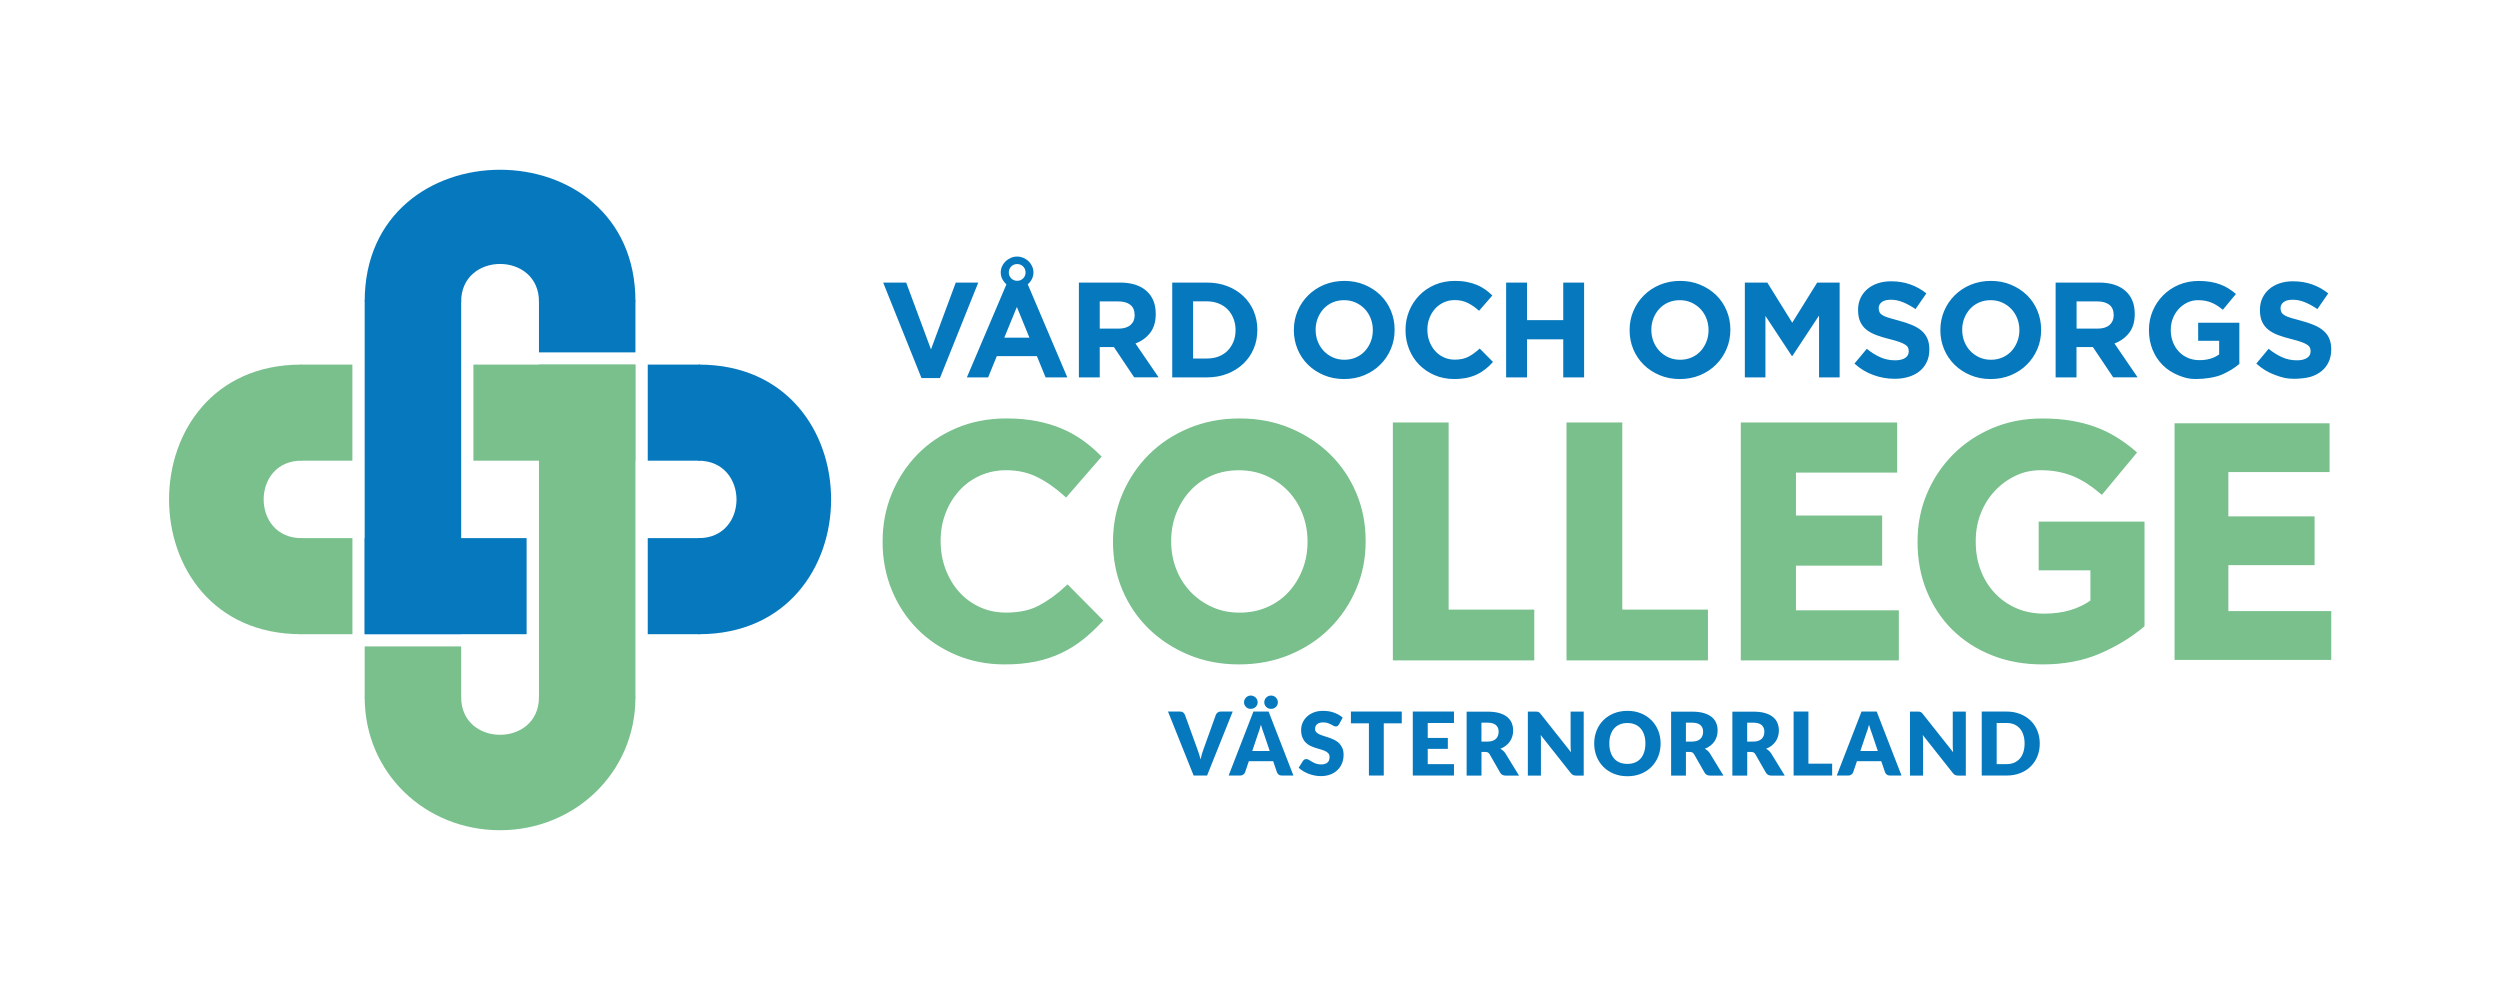
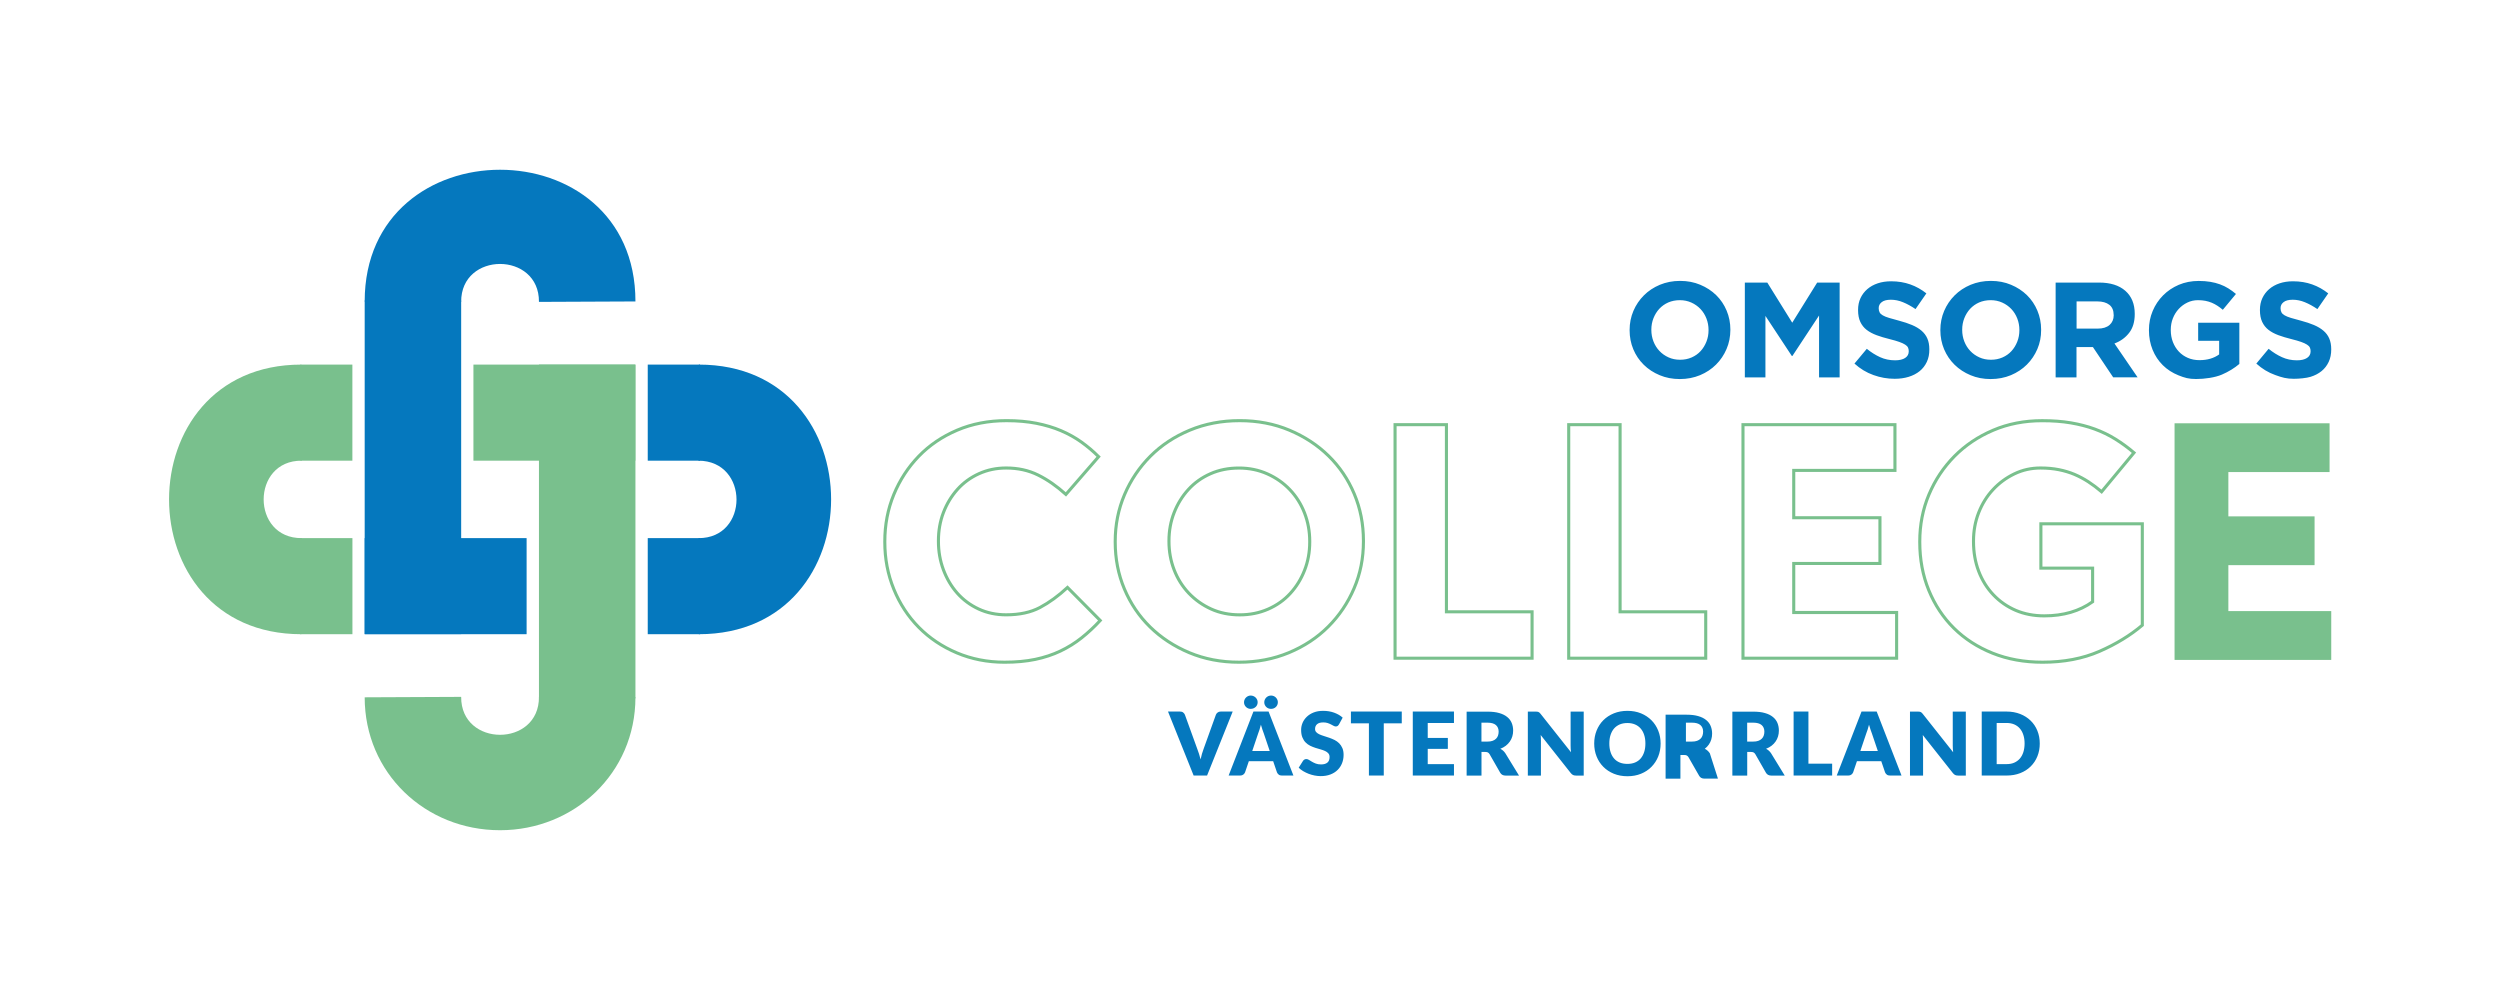
<svg xmlns="http://www.w3.org/2000/svg" version="1.1" id="Lager_1" x="0px" y="0px" viewBox="0 0 566.93 226.77" style="enable-background:new 0 0 566.93 226.77;" xml:space="preserve">
  <style type="text/css">
	.st0{fill:#0578BE;}
	.st1{fill:#79C08D;stroke:#79C08D;stroke-miterlimit:10;}
	.st2{fill:none;stroke:#79C08D;stroke-width:0.702;}
	.st3{fill:#79C08D;}
</style>
  <g>
    <g>
      <path class="st0" d="M528.08,82.07c-0.39,0.83-0.93,1.53-1.62,2.09c-0.69,0.56-1.52,0.99-2.48,1.29c-0.96,0.3-2.63,0.45-3.8,0.45    c-1.64,0-2.64-0.28-4.21-0.85c-1.58-0.56-3.01-1.43-4.3-2.6l2.79-3.35c0.98,0.8,1.99,1.43,3.03,1.9c1.03,0.47,2.16,0.71,3.39,0.71    c0.98,0,1.74-0.18,2.29-0.54c0.54-0.36,0.81-0.85,0.81-1.49v-0.06c0-0.31-0.06-0.58-0.17-0.81c-0.11-0.24-0.33-0.46-0.65-0.66    c-0.32-0.21-0.76-0.41-1.32-0.61c-0.57-0.2-1.3-0.42-2.2-0.64c-1.09-0.27-2.07-0.56-2.96-0.89s-1.63-0.73-2.25-1.21    c-0.62-0.48-1.09-1.08-1.43-1.8c-0.34-0.72-0.51-1.61-0.51-2.67v-0.06c0-0.98,0.18-1.87,0.55-2.66c0.37-0.79,0.88-1.47,1.54-2.04    s1.45-1.01,2.37-1.32c0.92-0.31,1.93-0.46,3.04-0.46c1.58,0,3.03,0.24,4.35,0.71c1.32,0.47,2.53,1.15,3.64,2.03l-2.46,3.56    c-0.96-0.65-1.9-1.17-2.83-1.55c-0.92-0.38-1.84-0.57-2.76-0.57c-0.92,0-1.61,0.18-2.07,0.54c-0.46,0.36-0.69,0.8-0.69,1.34v0.06    c0,0.35,0.07,0.65,0.2,0.91c0.13,0.26,0.37,0.49,0.72,0.69s0.83,0.4,1.43,0.58c0.61,0.18,1.37,0.4,2.3,0.64    c1.09,0.29,2.06,0.61,2.91,0.97s1.57,0.79,2.16,1.29c0.59,0.5,1.03,1.09,1.32,1.77c0.3,0.68,0.45,1.49,0.45,2.43v0.06    C528.66,80.29,528.47,81.24,528.08,82.07 M503.86,84.95c-1.53,0.66-3.88,1-5.85,1c-1.68,0-2.6-0.28-3.98-0.83    c-1.38-0.55-2.57-1.32-3.56-2.3c-0.99-0.98-1.77-2.15-2.32-3.5c-0.55-1.35-0.83-2.83-0.83-4.42v-0.06c0-1.54,0.28-2.97,0.85-4.32    c0.56-1.34,1.35-2.52,2.35-3.53c1-1.01,2.19-1.81,3.56-2.4c1.37-0.58,2.88-0.88,4.52-0.88c0.96,0,1.84,0.07,2.63,0.2    s1.52,0.32,2.2,0.57c0.68,0.25,1.31,0.55,1.9,0.92c0.59,0.37,1.17,0.79,1.72,1.26l-2.98,3.59c-0.41-0.35-0.82-0.65-1.23-0.92    c-0.41-0.27-0.84-0.49-1.28-0.68c-0.44-0.18-0.92-0.33-1.43-0.43c-0.51-0.1-1.08-0.15-1.69-0.15c-0.86,0-1.66,0.18-2.41,0.54    c-0.75,0.36-1.4,0.84-1.96,1.45c-0.56,0.61-1,1.31-1.32,2.12c-0.32,0.81-0.48,1.68-0.48,2.6v0.06c0,0.99,0.16,1.89,0.48,2.72    c0.32,0.83,0.77,1.55,1.35,2.17c0.58,0.62,1.27,1.09,2.06,1.43c0.79,0.34,1.66,0.51,2.63,0.51c1.76,0,3.25-0.43,4.45-1.3v-3.09    h-4.76v-4.09h9.34v9.34C506.7,83.48,505.39,84.29,503.86,84.95 M479.32,71.42c0-1.02-0.33-1.79-0.98-2.3    c-0.66-0.51-1.57-0.77-2.73-0.77h-4.7v6.17h4.79c1.17,0,2.06-0.28,2.69-0.83c0.62-0.55,0.94-1.29,0.94-2.21V71.42z M479.22,85.58    l-4.61-6.88h-3.72v6.88h-4.73v-21.5H476c2.56,0,4.55,0.62,5.97,1.87c1.42,1.25,2.13,2.99,2.13,5.22v0.06    c0,1.74-0.42,3.16-1.27,4.25c-0.85,1.1-1.96,1.9-3.33,2.41l5.25,7.68H479.22z M457.94,74.83c0-0.92-0.16-1.79-0.48-2.61    c-0.32-0.82-0.77-1.54-1.35-2.15c-0.58-0.61-1.27-1.1-2.07-1.46c-0.8-0.36-1.67-0.54-2.61-0.54c-0.96,0-1.84,0.18-2.63,0.52    c-0.79,0.35-1.46,0.83-2.03,1.44c-0.56,0.61-1,1.33-1.32,2.13c-0.32,0.81-0.48,1.67-0.48,2.6v0.06c0,0.92,0.16,1.79,0.48,2.61    c0.32,0.82,0.77,1.54,1.35,2.15c0.58,0.62,1.27,1.1,2.06,1.46c0.79,0.36,1.66,0.54,2.63,0.54c0.94,0,1.81-0.17,2.61-0.52    c0.8-0.35,1.48-0.83,2.04-1.44s1-1.33,1.32-2.14c0.32-0.81,0.48-1.67,0.48-2.6V74.83z M462.02,79.15    c-0.57,1.34-1.37,2.52-2.38,3.53c-1.01,1.01-2.22,1.81-3.62,2.4c-1.4,0.58-2.93,0.88-4.59,0.88c-1.66,0-3.18-0.29-4.58-0.88    c-1.39-0.58-2.59-1.37-3.61-2.37c-1.01-0.99-1.8-2.16-2.37-3.5c-0.56-1.34-0.85-2.78-0.85-4.32v-0.06c0-1.54,0.29-2.97,0.86-4.32    c0.57-1.34,1.37-2.52,2.38-3.53c1.01-1.01,2.22-1.81,3.62-2.4c1.4-0.58,2.93-0.88,4.59-0.88c1.66,0,3.18,0.29,4.58,0.88    c1.39,0.58,2.6,1.37,3.61,2.36c1.01,0.99,1.8,2.16,2.36,3.5c0.56,1.34,0.85,2.78,0.85,4.31v0.06    C462.88,76.37,462.59,77.81,462.02,79.15 M436.95,82.07c-0.39,0.83-0.93,1.53-1.62,2.09c-0.69,0.56-1.52,0.99-2.48,1.29    c-0.96,0.3-2.02,0.45-3.19,0.45c-1.64,0-3.25-0.28-4.82-0.85c-1.58-0.56-3.01-1.43-4.3-2.6l2.8-3.35c0.98,0.8,1.99,1.43,3.02,1.9    c1.03,0.47,2.17,0.71,3.39,0.71c0.98,0,1.75-0.18,2.29-0.54c0.54-0.36,0.81-0.85,0.81-1.49v-0.06c0-0.31-0.06-0.58-0.17-0.81    c-0.11-0.24-0.33-0.46-0.65-0.66c-0.32-0.21-0.76-0.41-1.32-0.61c-0.56-0.2-1.3-0.42-2.2-0.64c-1.09-0.27-2.07-0.56-2.96-0.89    c-0.88-0.33-1.63-0.73-2.25-1.21c-0.62-0.48-1.09-1.08-1.43-1.8c-0.34-0.72-0.51-1.61-0.51-2.67v-0.06c0-0.98,0.18-1.87,0.55-2.66    c0.37-0.79,0.88-1.47,1.54-2.04c0.66-0.57,1.45-1.01,2.37-1.32c0.92-0.31,1.93-0.46,3.04-0.46c1.58,0,3.02,0.24,4.35,0.71    c1.32,0.47,2.53,1.15,3.64,2.03l-2.46,3.56c-0.96-0.65-1.9-1.17-2.83-1.55c-0.92-0.38-1.84-0.57-2.76-0.57    c-0.92,0-1.61,0.18-2.07,0.54c-0.46,0.36-0.69,0.8-0.69,1.34v0.06c0,0.35,0.07,0.65,0.2,0.91c0.13,0.26,0.37,0.49,0.72,0.69    c0.35,0.21,0.83,0.4,1.43,0.58c0.61,0.18,1.37,0.4,2.29,0.64c1.09,0.29,2.06,0.61,2.91,0.97s1.57,0.79,2.16,1.29    c0.58,0.5,1.03,1.09,1.32,1.77c0.3,0.68,0.45,1.49,0.45,2.43v0.06C437.53,80.29,437.34,81.24,436.95,82.07 M412.51,85.58V71.55    l-6.05,9.18h-0.12l-5.99-9.09v13.95h-4.67v-21.5h5.1l5.65,9.09l5.65-9.09h5.1v21.5H412.51z M387.45,74.83    c0-0.92-0.16-1.79-0.48-2.61c-0.32-0.82-0.77-1.54-1.35-2.15c-0.58-0.61-1.27-1.1-2.07-1.46c-0.8-0.36-1.67-0.54-2.61-0.54    c-0.96,0-1.84,0.18-2.63,0.52c-0.79,0.35-1.46,0.83-2.03,1.44c-0.56,0.61-1,1.33-1.32,2.13c-0.32,0.81-0.48,1.67-0.48,2.6v0.06    c0,0.92,0.16,1.79,0.48,2.61c0.32,0.82,0.77,1.54,1.35,2.15c0.58,0.62,1.27,1.1,2.06,1.46c0.79,0.36,1.66,0.54,2.63,0.54    c0.94,0,1.81-0.17,2.61-0.52c0.8-0.35,1.48-0.83,2.04-1.44c0.56-0.61,1-1.33,1.32-2.14c0.32-0.81,0.48-1.67,0.48-2.6V74.83z     M391.53,79.15c-0.57,1.34-1.37,2.52-2.38,3.53c-1.01,1.01-2.22,1.81-3.62,2.4c-1.4,0.58-2.93,0.88-4.59,0.88    c-1.66,0-3.18-0.29-4.58-0.88c-1.39-0.58-2.6-1.37-3.61-2.37c-1.01-0.99-1.8-2.16-2.36-3.5c-0.56-1.34-0.84-2.78-0.84-4.32v-0.06    c0-1.54,0.29-2.97,0.86-4.32c0.57-1.34,1.37-2.52,2.38-3.53c1.01-1.01,2.22-1.81,3.62-2.4c1.4-0.58,2.93-0.88,4.59-0.88    s3.18,0.29,4.58,0.88c1.39,0.58,2.6,1.37,3.61,2.36c1.01,0.99,1.8,2.16,2.36,3.5c0.56,1.34,0.85,2.78,0.85,4.31v0.06    C392.39,76.37,392.11,77.81,391.53,79.15" />
-       <path class="st0" d="M354.5,85.58v-8.63h-8.22v8.63h-4.73v-21.5h4.73v8.51h8.22v-8.51h4.73v21.5H354.5z M336.85,83.71    c-0.59,0.47-1.24,0.88-1.95,1.21c-0.71,0.34-1.48,0.59-2.32,0.77c-0.84,0.17-1.78,0.26-2.83,0.26c-1.58,0-3.04-0.29-4.39-0.86    c-1.35-0.57-2.52-1.36-3.5-2.35c-0.98-0.99-1.75-2.16-2.3-3.52c-0.55-1.35-0.83-2.8-0.83-4.33v-0.06c0-1.54,0.28-2.97,0.83-4.32    c0.55-1.34,1.32-2.52,2.3-3.53c0.98-1.01,2.16-1.81,3.53-2.4c1.37-0.58,2.89-0.88,4.55-0.88c1,0,1.92,0.08,2.75,0.25    c0.83,0.16,1.58,0.39,2.26,0.67c0.68,0.29,1.3,0.64,1.87,1.04c0.57,0.41,1.11,0.86,1.6,1.35l-3.01,3.47    c-0.84-0.76-1.69-1.35-2.56-1.78c-0.87-0.43-1.85-0.65-2.93-0.65c-0.9,0-1.73,0.17-2.5,0.52c-0.77,0.35-1.43,0.83-1.98,1.44    c-0.55,0.61-0.98,1.33-1.29,2.13c-0.31,0.81-0.46,1.67-0.46,2.6v0.06c0,0.92,0.15,1.79,0.46,2.61s0.73,1.54,1.27,2.15    c0.54,0.61,1.2,1.1,1.96,1.46c0.77,0.36,1.61,0.54,2.53,0.54c1.23,0,2.27-0.23,3.12-0.68c0.85-0.45,1.69-1.07,2.53-1.84l3.01,3.04    C338.02,82.71,337.45,83.24,336.85,83.71 M311.32,74.83c0-0.92-0.16-1.79-0.48-2.61c-0.32-0.82-0.77-1.54-1.35-2.15    c-0.58-0.62-1.28-1.1-2.07-1.46c-0.8-0.36-1.67-0.54-2.61-0.54c-0.96,0-1.84,0.17-2.63,0.52c-0.79,0.35-1.46,0.83-2.03,1.44    c-0.56,0.61-1,1.33-1.32,2.13c-0.32,0.81-0.48,1.67-0.48,2.6v0.06c0,0.92,0.16,1.79,0.48,2.61c0.32,0.82,0.77,1.54,1.35,2.15    c0.58,0.61,1.27,1.1,2.06,1.46c0.79,0.36,1.66,0.54,2.63,0.54c0.94,0,1.81-0.17,2.61-0.52c0.8-0.35,1.48-0.83,2.04-1.44    c0.56-0.61,1-1.33,1.32-2.13c0.32-0.81,0.48-1.67,0.48-2.6V74.83z M315.4,79.15c-0.57,1.34-1.37,2.52-2.38,3.53    c-1.01,1.01-2.22,1.81-3.62,2.4c-1.4,0.58-2.93,0.88-4.59,0.88c-1.66,0-3.18-0.29-4.58-0.88c-1.39-0.58-2.6-1.37-3.61-2.37    c-1.01-0.99-1.8-2.16-2.36-3.5c-0.56-1.34-0.85-2.78-0.85-4.32v-0.06c0-1.54,0.29-2.97,0.86-4.32s1.37-2.52,2.38-3.53    c1.01-1.01,2.22-1.81,3.62-2.4c1.4-0.58,2.93-0.88,4.59-0.88c1.66,0,3.18,0.29,4.58,0.88c1.39,0.58,2.6,1.37,3.61,2.36    c1.01,0.99,1.8,2.16,2.36,3.5c0.56,1.34,0.85,2.78,0.85,4.32v0.06C316.26,76.37,315.97,77.81,315.4,79.15 M280.19,74.83    c0-0.94-0.16-1.81-0.48-2.61c-0.32-0.8-0.76-1.49-1.32-2.06c-0.56-0.57-1.24-1.02-2.04-1.34c-0.8-0.32-1.68-0.48-2.64-0.48h-3.15    v12.96h3.15c0.96,0,1.84-0.15,2.64-0.46c0.8-0.31,1.48-0.75,2.04-1.32c0.56-0.57,1-1.25,1.32-2.03c0.32-0.78,0.48-1.65,0.48-2.61    V74.83z M284.3,79.07c-0.55,1.31-1.34,2.45-2.35,3.41c-1.01,0.96-2.22,1.72-3.62,2.27c-1.4,0.55-2.94,0.83-4.62,0.83h-7.88v-21.5    h7.88c1.68,0,3.22,0.27,4.62,0.81c1.4,0.54,2.61,1.3,3.62,2.26c1.01,0.96,1.8,2.09,2.35,3.39c0.55,1.3,0.83,2.71,0.83,4.22v0.06    C285.13,76.35,284.86,77.76,284.3,79.07 M257.3,71.42c0-1.02-0.33-1.79-0.98-2.3c-0.65-0.51-1.57-0.77-2.73-0.77h-4.2v6.17h4.29    c1.17,0,2.06-0.28,2.69-0.83s0.94-1.29,0.94-2.21V71.42z M257.21,85.58l-4.61-6.88h-3.21v6.88h-4.73v-21.5h9.33    c2.56,0,4.55,0.62,5.97,1.87c1.42,1.25,2.13,2.99,2.13,5.22v0.06c0,1.74-0.43,3.16-1.27,4.25c-0.85,1.1-1.96,1.9-3.33,2.41    l5.25,7.68H257.21z M230.6,69.61l-2.86,6.97h5.71L230.6,69.61z M232.02,60.43c-0.37-0.37-0.82-0.55-1.35-0.55    c-0.53,0-0.98,0.18-1.35,0.55c-0.37,0.37-0.55,0.82-0.55,1.35c0,0.53,0.18,0.98,0.55,1.35c0.37,0.37,0.82,0.55,1.35,0.55    c0.53,0,0.98-0.18,1.35-0.55c0.37-0.37,0.55-0.82,0.55-1.35C232.57,61.25,232.38,60.8,232.02,60.43 M237.11,85.58l-1.97-4.82    h-9.09l-1.97,4.82h-4.82l8.97-21.1c-0.39-0.35-0.7-0.75-0.94-1.21c-0.24-0.46-0.35-0.96-0.35-1.49c0-0.49,0.1-0.96,0.31-1.4    c0.2-0.44,0.48-0.82,0.81-1.14c0.34-0.32,0.73-0.57,1.18-0.77c0.45-0.19,0.92-0.29,1.41-0.29c0.49,0,0.96,0.1,1.41,0.29    c0.45,0.19,0.85,0.45,1.18,0.77c0.34,0.32,0.61,0.7,0.81,1.14c0.21,0.44,0.31,0.91,0.31,1.4c0,0.53-0.12,1.03-0.35,1.49    c-0.24,0.46-0.55,0.87-0.94,1.21l8.97,21.1H237.11z M213.15,85.74h-4.18l-8.69-21.65h5.22l5.62,15.14l5.62-15.14h5.1L213.15,85.74    z" />
-       <path class="st1" d="M476.09,147.71c-3.76,1.64-8.06,2.46-12.9,2.46c-4.14,0-7.91-0.68-11.31-2.04c-3.4-1.36-6.33-3.25-8.78-5.67    c-2.45-2.42-4.35-5.3-5.71-8.62c-1.36-3.33-2.04-6.96-2.04-10.9v-0.15c0-3.78,0.69-7.33,2.08-10.63c1.39-3.3,3.32-6.2,5.79-8.7    c2.47-2.5,5.4-4.46,8.78-5.9c3.38-1.44,7.09-2.16,11.12-2.16c2.37,0,4.53,0.16,6.47,0.49c1.94,0.33,3.75,0.79,5.41,1.4    c1.66,0.61,3.23,1.36,4.69,2.27c1.46,0.91,2.88,1.94,4.24,3.1l-7.34,8.85c-1.01-0.86-2.02-1.61-3.03-2.27    c-1.01-0.65-2.06-1.21-3.14-1.67c-1.08-0.45-2.26-0.81-3.52-1.06c-1.26-0.25-2.65-0.38-4.16-0.38c-2.12,0-4.1,0.44-5.94,1.33    c-1.84,0.89-3.45,2.07-4.84,3.57c-1.39,1.49-2.47,3.24-3.25,5.23c-0.78,2-1.17,4.13-1.17,6.41v0.15c0,2.43,0.39,4.66,1.17,6.71    c0.78,2.05,1.89,3.83,3.33,5.35c1.44,1.52,3.13,2.69,5.07,3.53c1.94,0.83,4.1,1.25,6.47,1.25c4.34,0,7.99-1.07,10.97-3.2v-7.62    h-11.73v-10.06h23v23C483.09,144.09,479.85,146.07,476.09,147.71 M395.26,149.26V96.3h34.46v10.37h-22.95v10.74h19.55v10.37    h-19.55v11.12h23.33v10.36H395.26z M355.74,149.26V96.3h11.65v42.44h19.42v10.52H355.74z M316.36,149.26V96.3h11.65v42.44h19.42    v10.52H316.36z M297.01,122.78c0-2.27-0.39-4.41-1.17-6.43c-0.78-2.02-1.89-3.78-3.33-5.3c-1.44-1.51-3.14-2.71-5.11-3.59    c-1.97-0.88-4.11-1.32-6.43-1.32c-2.37,0-4.53,0.43-6.47,1.29c-1.94,0.86-3.61,2.04-4.99,3.56c-1.39,1.51-2.47,3.27-3.25,5.26    c-0.78,1.99-1.17,4.12-1.17,6.39v0.15c0,2.27,0.39,4.41,1.17,6.43c0.78,2.02,1.89,3.78,3.33,5.3c1.44,1.51,3.13,2.71,5.07,3.59    c1.94,0.88,4.1,1.32,6.47,1.32c2.32,0,4.46-0.43,6.43-1.29c1.97-0.86,3.64-2.04,5.03-3.56c1.39-1.51,2.47-3.26,3.25-5.26    c0.78-1.99,1.17-4.12,1.17-6.39V122.78z M307.07,133.41c-1.41,3.31-3.37,6.21-5.86,8.7c-2.5,2.5-5.47,4.46-8.93,5.9    c-3.46,1.44-7.23,2.16-11.31,2.16c-4.08,0-7.84-0.72-11.27-2.16c-3.43-1.44-6.39-3.38-8.89-5.83c-2.5-2.45-4.44-5.32-5.83-8.62    c-1.39-3.3-2.08-6.85-2.08-10.63v-0.15c0-3.78,0.71-7.33,2.12-10.63c1.41-3.3,3.37-6.2,5.86-8.7c2.5-2.5,5.47-4.46,8.93-5.9    c3.46-1.44,7.23-2.16,11.31-2.16c4.08,0,7.84,0.72,11.27,2.16c3.43,1.44,6.39,3.38,8.89,5.83c2.5,2.45,4.44,5.32,5.83,8.63    c1.39,3.3,2.08,6.85,2.08,10.63v0.15C309.19,126.56,308.49,130.11,307.07,133.41 M245.27,144.65c-1.46,1.16-3.06,2.16-4.8,2.99    c-1.74,0.83-3.65,1.46-5.71,1.89c-2.07,0.43-4.39,0.64-6.96,0.64c-3.88,0-7.49-0.71-10.82-2.12c-3.33-1.41-6.2-3.34-8.62-5.79    c-2.42-2.45-4.31-5.33-5.67-8.66s-2.04-6.89-2.04-10.67v-0.15c0-3.78,0.68-7.33,2.04-10.63c1.36-3.3,3.25-6.2,5.67-8.7    c2.42-2.5,5.32-4.46,8.7-5.9c3.38-1.44,7.11-2.16,11.2-2.16c2.47,0,4.73,0.2,6.77,0.6c2.04,0.41,3.9,0.96,5.56,1.67    c1.67,0.71,3.2,1.56,4.62,2.57c1.41,1.01,2.72,2.12,3.93,3.33l-7.42,8.55c-2.07-1.86-4.17-3.33-6.32-4.39    c-2.14-1.06-4.55-1.59-7.23-1.59c-2.22,0-4.27,0.43-6.17,1.29c-1.89,0.86-3.52,2.04-4.88,3.56s-2.42,3.27-3.18,5.26    c-0.76,1.99-1.13,4.12-1.13,6.39v0.15c0,2.27,0.38,4.41,1.13,6.43c0.76,2.02,1.8,3.78,3.14,5.3c1.34,1.51,2.95,2.71,4.84,3.59    c1.89,0.88,3.97,1.32,6.24,1.32c3.03,0,5.59-0.55,7.68-1.66c2.09-1.11,4.17-2.62,6.24-4.54l7.42,7.49    C248.14,142.18,246.73,143.49,245.27,144.65" />
      <path class="st2" d="M476.09,147.71c-3.76,1.64-8.06,2.46-12.9,2.46c-4.14,0-7.91-0.68-11.31-2.04c-3.4-1.36-6.33-3.25-8.78-5.67    c-2.45-2.42-4.35-5.3-5.71-8.62c-1.36-3.33-2.04-6.96-2.04-10.9v-0.15c0-3.78,0.69-7.33,2.08-10.63c1.39-3.3,3.32-6.2,5.79-8.7    c2.47-2.5,5.4-4.46,8.78-5.9c3.38-1.44,7.09-2.16,11.12-2.16c2.37,0,4.53,0.16,6.47,0.49c1.94,0.33,3.75,0.79,5.41,1.4    c1.66,0.61,3.23,1.36,4.69,2.27c1.46,0.91,2.88,1.94,4.24,3.1l-7.34,8.85c-1.01-0.86-2.02-1.61-3.03-2.27    c-1.01-0.65-2.06-1.21-3.14-1.67c-1.08-0.45-2.26-0.81-3.52-1.06c-1.26-0.25-2.65-0.38-4.16-0.38c-2.12,0-4.1,0.44-5.94,1.33    c-1.84,0.89-3.45,2.07-4.84,3.57c-1.39,1.49-2.47,3.24-3.25,5.23c-0.78,2-1.17,4.13-1.17,6.41v0.15c0,2.43,0.39,4.66,1.17,6.71    c0.78,2.05,1.89,3.83,3.33,5.35c1.44,1.52,3.13,2.69,5.07,3.53c1.94,0.83,4.1,1.25,6.47,1.25c4.34,0,7.99-1.07,10.97-3.2v-7.62    h-11.73v-10.06h23v23C483.09,144.09,479.85,146.07,476.09,147.71z M395.26,149.26V96.3h34.46v10.37h-22.95v10.74h19.55v10.37    h-19.55v11.12h23.33v10.36H395.26z M355.74,149.26V96.3h11.65v42.44h19.42v10.52H355.74z M316.36,149.26V96.3h11.65v42.44h19.42    v10.52H316.36z M297.01,122.78c0-2.27-0.39-4.41-1.17-6.43c-0.78-2.02-1.89-3.78-3.33-5.3c-1.44-1.51-3.14-2.71-5.11-3.59    c-1.97-0.88-4.11-1.32-6.43-1.32c-2.37,0-4.53,0.43-6.47,1.29c-1.94,0.86-3.61,2.04-4.99,3.56c-1.39,1.51-2.47,3.27-3.25,5.26    c-0.78,1.99-1.17,4.12-1.17,6.39v0.15c0,2.27,0.39,4.41,1.17,6.43c0.78,2.02,1.89,3.78,3.33,5.3c1.44,1.51,3.13,2.71,5.07,3.59    c1.94,0.88,4.1,1.32,6.47,1.32c2.32,0,4.46-0.43,6.43-1.29c1.97-0.86,3.64-2.04,5.03-3.56c1.39-1.51,2.47-3.26,3.25-5.26    c0.78-1.99,1.17-4.12,1.17-6.39V122.78z M307.07,133.41c-1.41,3.31-3.37,6.21-5.86,8.7c-2.5,2.5-5.47,4.46-8.93,5.9    c-3.46,1.44-7.23,2.16-11.31,2.16c-4.08,0-7.84-0.72-11.27-2.16c-3.43-1.44-6.39-3.38-8.89-5.83c-2.5-2.45-4.44-5.32-5.83-8.62    c-1.39-3.3-2.08-6.85-2.08-10.63v-0.15c0-3.78,0.71-7.33,2.12-10.63c1.41-3.3,3.37-6.2,5.86-8.7c2.5-2.5,5.47-4.46,8.93-5.9    c3.46-1.44,7.23-2.16,11.31-2.16c4.08,0,7.84,0.72,11.27,2.16c3.43,1.44,6.39,3.38,8.89,5.83c2.5,2.45,4.44,5.32,5.83,8.63    c1.39,3.3,2.08,6.85,2.08,10.63v0.15C309.19,126.56,308.49,130.11,307.07,133.41z M245.27,144.65c-1.46,1.16-3.06,2.16-4.8,2.99    c-1.74,0.83-3.65,1.46-5.71,1.89c-2.07,0.43-4.39,0.64-6.96,0.64c-3.88,0-7.49-0.71-10.82-2.12c-3.33-1.41-6.2-3.34-8.62-5.79    c-2.42-2.45-4.31-5.33-5.67-8.66s-2.04-6.89-2.04-10.67v-0.15c0-3.78,0.68-7.33,2.04-10.63c1.36-3.3,3.25-6.2,5.67-8.7    c2.42-2.5,5.32-4.46,8.7-5.9c3.38-1.44,7.11-2.16,11.2-2.16c2.47,0,4.73,0.2,6.77,0.6c2.04,0.41,3.9,0.96,5.56,1.67    c1.67,0.71,3.2,1.56,4.62,2.57c1.41,1.01,2.72,2.12,3.93,3.33l-7.42,8.55c-2.07-1.86-4.17-3.33-6.32-4.39    c-2.14-1.06-4.55-1.59-7.23-1.59c-2.22,0-4.27,0.43-6.17,1.29c-1.89,0.86-3.52,2.04-4.88,3.56s-2.42,3.27-3.18,5.26    c-0.76,1.99-1.13,4.12-1.13,6.39v0.15c0,2.27,0.38,4.41,1.13,6.43c0.76,2.02,1.8,3.78,3.14,5.3c1.34,1.51,2.95,2.71,4.84,3.59    c1.89,0.88,3.97,1.32,6.24,1.32c3.03,0,5.59-0.55,7.68-1.66c2.09-1.11,4.17-2.62,6.24-4.54l7.42,7.49    C248.14,142.18,246.73,143.49,245.27,144.65z" />
    </g>
    <polygon class="st3" points="493.48,149.3 493.48,96.34 527.93,96.34 527.93,106.7 504.98,106.7 504.98,117.45 524.53,117.45    524.53,127.81 504.98,127.81 504.98,138.93 528.31,138.93 528.31,149.3  " />
    <polygon class="st2" points="493.48,149.3 493.48,96.34 527.93,96.34 527.93,106.7 504.98,106.7 504.98,117.45 524.53,117.45    524.53,127.81 504.98,127.81 504.98,138.93 528.31,138.93 528.31,149.3  " />
  </g>
  <g>
    <g>
-       <rect x="122.22" y="68.16" class="st0" width="21.88" height="11.75" />
-     </g>
+       </g>
    <rect x="146.89" y="82.68" class="st0" width="11.86" height="21.79" />
    <g>
      <rect x="82.7" y="122.03" class="st0" width="36.72" height="21.79" />
    </g>
    <path class="st0" d="M122.22,68.46c0.09-11.46-17.72-11.48-17.64,0L82.7,68.36c-0.01-39.83,61.42-39.81,61.4,0L122.22,68.46z" />
    <path class="st3" d="M113.4,188.27c-16.97,0-30.7-12.98-30.7-30.14l21.88-0.1c-0.09,11.46,17.72,11.48,17.64,0l21.88,0.09   C144.1,175.34,130.2,188.27,113.4,188.27z" />
    <path class="st3" d="M68.33,143.82c-40,0.01-39.98-61.15,0-61.14l0.1,21.79c-11.51-0.09-11.53,17.65,0,17.56L68.33,143.82z" />
    <path class="st0" d="M158.48,143.82l-0.1-21.79c11.51,0.09,11.53-17.55,0-17.56l0.1-21.79   C198.48,82.67,198.46,143.83,158.48,143.82z" />
-     <rect x="82.7" y="146.59" class="st3" width="21.88" height="11.75" />
    <rect x="122.22" y="82.68" class="st3" width="21.88" height="75.68" />
    <rect x="82.7" y="68.16" class="st0" width="21.88" height="75.64" />
    <rect x="107.36" y="82.68" class="st3" width="36.72" height="21.79" />
    <rect x="68.14" y="82.68" class="st3" width="11.77" height="21.79" />
    <rect x="146.89" y="122.03" class="st0" width="11.86" height="21.79" />
    <rect x="68.09" y="122.03" class="st3" width="11.83" height="21.79" />
  </g>
-   <path class="st0" d="M458.84,170.56c-0.19,0.58-0.45,1.07-0.8,1.47c-0.35,0.4-0.78,0.71-1.28,0.93c-0.5,0.22-1.08,0.32-1.72,0.32  h-2.25v-9.33h2.25c0.64,0,1.22,0.11,1.72,0.32c0.5,0.22,0.93,0.52,1.28,0.93c0.35,0.4,0.62,0.89,0.8,1.47  c0.19,0.58,0.28,1.22,0.28,1.94C459.12,169.33,459.02,169.98,458.84,170.56 M462.02,165.71c-0.36-0.89-0.87-1.65-1.53-2.29  c-0.66-0.64-1.45-1.15-2.37-1.51c-0.93-0.36-1.95-0.55-3.08-0.55h-5.64v14.51h5.64c1.13,0,2.16-0.18,3.08-0.54  c0.93-0.36,1.72-0.87,2.37-1.51c0.66-0.65,1.17-1.41,1.53-2.3c0.36-0.89,0.54-1.85,0.54-2.9  C462.56,167.56,462.38,166.6,462.02,165.71 M442.83,161.36v7.68c0,0.23,0.01,0.48,0.02,0.74c0.01,0.26,0.04,0.53,0.07,0.81  l-6.9-8.71c-0.09-0.11-0.18-0.2-0.25-0.27c-0.07-0.07-0.15-0.12-0.23-0.15c-0.08-0.04-0.17-0.06-0.27-0.07  c-0.1-0.01-0.22-0.02-0.37-0.02h-1.77v14.51h2.97v-7.77c0-0.21-0.01-0.44-0.02-0.68c-0.01-0.24-0.03-0.49-0.05-0.75l6.84,8.65  c0.17,0.21,0.35,0.35,0.52,0.43c0.18,0.08,0.39,0.12,0.65,0.12h1.75v-14.51H442.83z M425.58,161.36h-3.44l-5.62,14.51h2.63  c0.28,0,0.51-0.07,0.7-0.22c0.19-0.15,0.32-0.32,0.39-0.5l0.86-2.53h5.52l0.86,2.53c0.09,0.21,0.23,0.39,0.41,0.52  c0.18,0.14,0.41,0.2,0.71,0.2h2.61L425.58,161.36z M421.87,170.32l1.33-3.95c0.1-0.25,0.21-0.55,0.32-0.9  c0.11-0.35,0.22-0.72,0.32-1.13c0.11,0.4,0.23,0.77,0.34,1.11c0.11,0.34,0.22,0.64,0.32,0.89l1.34,3.97H421.87z M410.1,173.18  v-11.82h-3.36v14.51h8.74v-2.69H410.1z M401.63,170.82c-0.15-0.23-0.33-0.43-0.52-0.6c-0.19-0.17-0.4-0.31-0.62-0.42  c0.47-0.18,0.89-0.41,1.25-0.69c0.36-0.28,0.67-0.6,0.91-0.95c0.25-0.35,0.43-0.74,0.56-1.16c0.13-0.42,0.19-0.86,0.19-1.33  c0-0.62-0.11-1.19-0.32-1.71c-0.21-0.52-0.55-0.98-1.02-1.36c-0.47-0.39-1.07-0.69-1.81-0.9c-0.74-0.22-1.63-0.32-2.68-0.32h-4.72  v14.51h3.37v-5.37h0.86c0.26,0,0.46,0.04,0.6,0.12c0.14,0.08,0.27,0.21,0.38,0.39l2.41,4.21c0.25,0.42,0.65,0.64,1.21,0.64h3.05  L401.63,170.82z M396.21,168.18v-4.3h1.35c0.87,0,1.51,0.18,1.93,0.54c0.41,0.36,0.62,0.86,0.62,1.49c0,0.32-0.05,0.62-0.14,0.89  c-0.09,0.28-0.24,0.52-0.45,0.72c-0.21,0.21-0.47,0.37-0.79,0.48c-0.32,0.12-0.71,0.17-1.17,0.17H396.21z M387.74,170.82  c-0.15-0.23-0.33-0.43-0.52-0.6c-0.19-0.17-0.4-0.31-0.62-0.42c0.47-0.18,0.89-0.41,1.25-0.69c0.36-0.28,0.67-0.6,0.91-0.95  c0.25-0.35,0.43-0.74,0.56-1.16c0.13-0.42,0.19-0.86,0.19-1.33c0-0.62-0.11-1.19-0.32-1.71c-0.21-0.52-0.55-0.98-1.02-1.36  c-0.47-0.39-1.07-0.69-1.81-0.9c-0.74-0.22-1.63-0.32-2.68-0.32h-4.72v14.51h3.36v-5.37h0.86c0.26,0,0.46,0.04,0.6,0.12  c0.14,0.08,0.27,0.21,0.38,0.39l2.41,4.21c0.24,0.42,0.65,0.64,1.21,0.64h3.05L387.74,170.82z M382.32,168.18v-4.3h1.35  c0.87,0,1.51,0.18,1.93,0.54c0.41,0.36,0.62,0.86,0.62,1.49c0,0.32-0.05,0.62-0.14,0.89c-0.09,0.28-0.24,0.52-0.45,0.72  c-0.21,0.21-0.47,0.37-0.79,0.48c-0.32,0.12-0.71,0.17-1.17,0.17H382.32z M372.85,170.55c-0.19,0.57-0.45,1.06-0.8,1.46  c-0.35,0.4-0.77,0.7-1.28,0.91c-0.5,0.21-1.08,0.31-1.72,0.31c-0.65,0-1.23-0.1-1.74-0.31c-0.51-0.21-0.94-0.51-1.28-0.91  c-0.35-0.4-0.62-0.88-0.8-1.46c-0.19-0.57-0.28-1.22-0.28-1.95c0-0.72,0.09-1.36,0.28-1.94c0.19-0.57,0.45-1.06,0.8-1.46  c0.35-0.4,0.78-0.7,1.28-0.92c0.51-0.21,1.09-0.32,1.74-0.32c0.64,0,1.22,0.11,1.72,0.32c0.5,0.21,0.93,0.52,1.28,0.92  c0.35,0.4,0.62,0.89,0.8,1.46c0.19,0.57,0.28,1.22,0.28,1.94C373.13,169.33,373.04,169.98,372.85,170.55 M376.04,165.69  c-0.36-0.9-0.87-1.69-1.53-2.35c-0.66-0.66-1.45-1.19-2.37-1.57c-0.93-0.38-1.95-0.57-3.08-0.57c-1.13,0-2.16,0.19-3.09,0.57  c-0.93,0.38-1.72,0.9-2.38,1.56c-0.66,0.66-1.17,1.45-1.53,2.35c-0.36,0.9-0.54,1.88-0.54,2.93c0,1.05,0.18,2.02,0.54,2.93  c0.36,0.9,0.87,1.69,1.53,2.35c0.66,0.67,1.46,1.19,2.38,1.57c0.93,0.38,1.96,0.57,3.09,0.57c1.13,0,2.16-0.19,3.08-0.57  c0.93-0.38,1.72-0.9,2.37-1.57c0.66-0.67,1.17-1.45,1.53-2.35c0.36-0.9,0.54-1.88,0.54-2.93  C376.58,167.56,376.4,166.59,376.04,165.69 M356.17,161.36v7.68c0,0.23,0.01,0.48,0.02,0.74c0.01,0.26,0.04,0.53,0.07,0.81  l-6.9-8.71c-0.09-0.11-0.18-0.2-0.25-0.27c-0.07-0.07-0.15-0.12-0.23-0.15c-0.08-0.04-0.17-0.06-0.27-0.07  c-0.1-0.01-0.22-0.02-0.37-0.02h-1.77v14.51h2.97v-7.77c0-0.21,0-0.44-0.01-0.68c-0.01-0.24-0.03-0.49-0.05-0.75l6.84,8.65  c0.17,0.21,0.35,0.35,0.52,0.43c0.18,0.08,0.39,0.12,0.65,0.12h1.75v-14.51H356.17z M341.37,170.82c-0.15-0.23-0.33-0.43-0.52-0.6  c-0.19-0.17-0.4-0.31-0.62-0.42c0.47-0.18,0.89-0.41,1.25-0.69c0.36-0.28,0.67-0.6,0.91-0.95c0.25-0.35,0.43-0.74,0.56-1.16  c0.13-0.42,0.19-0.86,0.19-1.33c0-0.62-0.11-1.19-0.32-1.71c-0.21-0.52-0.55-0.98-1.02-1.36c-0.47-0.39-1.07-0.69-1.81-0.9  c-0.74-0.22-1.64-0.32-2.68-0.32h-4.72v14.51h3.37v-5.37h0.86c0.26,0,0.46,0.04,0.6,0.12c0.14,0.08,0.27,0.21,0.38,0.39l2.41,4.21  c0.25,0.42,0.65,0.64,1.21,0.64h3.05L341.37,170.82z M335.95,168.18v-4.3h1.35c0.87,0,1.51,0.18,1.93,0.54  c0.41,0.36,0.62,0.86,0.62,1.49c0,0.32-0.05,0.62-0.14,0.89c-0.09,0.28-0.24,0.52-0.45,0.72c-0.21,0.21-0.47,0.37-0.79,0.48  c-0.32,0.12-0.71,0.17-1.17,0.17H335.95z M329.72,163.95v-2.59h-9.34v14.51h9.34v-2.59h-5.95v-3.45h4.56v-2.49h-4.56v-3.38H329.72z   M317.88,161.36h-11.53v2.67h4.08v11.84h3.37v-11.84h4.08V161.36z M304.48,162.74c-0.26-0.24-0.55-0.45-0.88-0.64  c-0.33-0.19-0.68-0.35-1.06-0.49c-0.38-0.14-0.78-0.24-1.2-0.31c-0.42-0.07-0.85-0.1-1.3-0.1c-0.8,0-1.5,0.12-2.12,0.36  c-0.62,0.24-1.14,0.57-1.56,0.97c-0.42,0.4-0.75,0.87-0.97,1.38c-0.22,0.52-0.33,1.05-0.33,1.59c0,0.68,0.09,1.25,0.28,1.71  s0.43,0.85,0.73,1.15c0.3,0.31,0.65,0.56,1.03,0.75c0.39,0.19,0.78,0.35,1.19,0.48c0.4,0.13,0.8,0.25,1.18,0.35  c0.39,0.11,0.73,0.23,1.03,0.37c0.3,0.14,0.55,0.31,0.73,0.53c0.19,0.21,0.28,0.49,0.28,0.83c0,0.58-0.17,1.01-0.51,1.28  c-0.34,0.27-0.81,0.4-1.42,0.4c-0.45,0-0.84-0.06-1.18-0.19c-0.33-0.13-0.63-0.27-0.88-0.42c-0.25-0.15-0.48-0.29-0.69-0.42  c-0.2-0.13-0.4-0.19-0.6-0.19c-0.15,0-0.29,0.04-0.42,0.11c-0.13,0.08-0.23,0.17-0.31,0.28l-0.99,1.57  c0.29,0.29,0.62,0.55,1.01,0.78c0.39,0.23,0.8,0.43,1.23,0.6c0.44,0.17,0.89,0.3,1.36,0.39c0.47,0.09,0.93,0.14,1.38,0.14  c0.82,0,1.56-0.12,2.21-0.37c0.65-0.25,1.19-0.59,1.63-1.03c0.44-0.43,0.78-0.94,1.01-1.53c0.23-0.58,0.35-1.21,0.35-1.88  c0-0.6-0.09-1.12-0.28-1.55c-0.19-0.43-0.43-0.79-0.73-1.09c-0.3-0.3-0.65-0.54-1.03-0.74c-0.39-0.19-0.79-0.36-1.19-0.5  c-0.4-0.14-0.8-0.27-1.19-0.39c-0.39-0.12-0.73-0.24-1.04-0.38c-0.3-0.14-0.55-0.3-0.73-0.5c-0.19-0.19-0.28-0.43-0.28-0.73  c0-0.46,0.15-0.82,0.46-1.09c0.31-0.27,0.78-0.4,1.41-0.4c0.37,0,0.69,0.05,0.98,0.14c0.28,0.1,0.54,0.2,0.76,0.32  c0.22,0.12,0.42,0.23,0.6,0.32c0.18,0.1,0.34,0.14,0.49,0.14c0.17,0,0.31-0.04,0.42-0.12c0.11-0.08,0.21-0.2,0.31-0.36  L304.48,162.74z M289.66,158.67c-0.08-0.19-0.19-0.35-0.33-0.49s-0.3-0.25-0.49-0.33c-0.19-0.08-0.39-0.12-0.6-0.12  c-0.21,0-0.41,0.04-0.6,0.12c-0.19,0.08-0.35,0.19-0.49,0.33c-0.14,0.14-0.25,0.3-0.33,0.49c-0.08,0.19-0.12,0.38-0.12,0.59  c0,0.21,0.04,0.41,0.12,0.59c0.08,0.18,0.19,0.34,0.33,0.47c0.14,0.14,0.3,0.24,0.49,0.32c0.19,0.08,0.39,0.11,0.6,0.11  c0.21,0,0.41-0.04,0.6-0.11c0.19-0.08,0.35-0.18,0.49-0.32c0.14-0.14,0.25-0.29,0.33-0.47c0.08-0.18,0.12-0.38,0.12-0.59  C289.79,159.05,289.75,158.86,289.66,158.67 M285.08,158.67c-0.08-0.19-0.2-0.35-0.34-0.49s-0.32-0.25-0.51-0.33  c-0.19-0.08-0.4-0.12-0.62-0.12c-0.2,0-0.39,0.04-0.57,0.12c-0.18,0.08-0.34,0.19-0.48,0.33s-0.25,0.3-0.33,0.49  c-0.08,0.19-0.12,0.38-0.12,0.59c0,0.21,0.04,0.41,0.12,0.59c0.08,0.18,0.19,0.34,0.33,0.47c0.14,0.14,0.3,0.24,0.48,0.32  c0.18,0.08,0.37,0.11,0.57,0.11c0.22,0,0.42-0.04,0.62-0.11c0.19-0.08,0.36-0.18,0.51-0.32c0.15-0.14,0.26-0.29,0.34-0.47  c0.08-0.18,0.12-0.38,0.12-0.59C285.21,159.05,285.17,158.86,285.08,158.67 M287.68,161.36h-3.44l-5.62,14.51h2.63  c0.28,0,0.51-0.07,0.7-0.22c0.19-0.15,0.32-0.32,0.39-0.5l0.86-2.53h5.52l0.86,2.53c0.09,0.21,0.23,0.39,0.41,0.52  c0.18,0.14,0.41,0.2,0.71,0.2h2.61L287.68,161.36z M283.97,170.32l1.33-3.95c0.1-0.25,0.21-0.55,0.32-0.9  c0.11-0.35,0.22-0.72,0.32-1.13c0.11,0.4,0.23,0.77,0.34,1.11c0.11,0.34,0.22,0.64,0.32,0.89l1.34,3.97H283.97z M276.82,161.36  c-0.28,0-0.51,0.07-0.7,0.22c-0.19,0.15-0.32,0.32-0.39,0.5l-2.79,7.76c-0.13,0.34-0.26,0.71-0.37,1.11  c-0.12,0.4-0.22,0.82-0.31,1.26c-0.11-0.44-0.23-0.86-0.36-1.26c-0.13-0.4-0.26-0.77-0.39-1.11l-2.81-7.76  c-0.09-0.21-0.23-0.39-0.41-0.52c-0.18-0.14-0.41-0.2-0.71-0.2h-2.71l5.81,14.51h3.05l5.81-14.51H276.82z" />
+   <path class="st0" d="M458.84,170.56c-0.19,0.58-0.45,1.07-0.8,1.47c-0.35,0.4-0.78,0.71-1.28,0.93c-0.5,0.22-1.08,0.32-1.72,0.32  h-2.25v-9.33h2.25c0.64,0,1.22,0.11,1.72,0.32c0.5,0.22,0.93,0.52,1.28,0.93c0.35,0.4,0.62,0.89,0.8,1.47  c0.19,0.58,0.28,1.22,0.28,1.94C459.12,169.33,459.02,169.98,458.84,170.56 M462.02,165.71c-0.36-0.89-0.87-1.65-1.53-2.29  c-0.66-0.64-1.45-1.15-2.37-1.51c-0.93-0.36-1.95-0.55-3.08-0.55h-5.64v14.51h5.64c1.13,0,2.16-0.18,3.08-0.54  c0.93-0.36,1.72-0.87,2.37-1.51c0.66-0.65,1.17-1.41,1.53-2.3c0.36-0.89,0.54-1.85,0.54-2.9  C462.56,167.56,462.38,166.6,462.02,165.71 M442.83,161.36v7.68c0,0.23,0.01,0.48,0.02,0.74c0.01,0.26,0.04,0.53,0.07,0.81  l-6.9-8.71c-0.09-0.11-0.18-0.2-0.25-0.27c-0.07-0.07-0.15-0.12-0.23-0.15c-0.08-0.04-0.17-0.06-0.27-0.07  c-0.1-0.01-0.22-0.02-0.37-0.02h-1.77v14.51h2.97v-7.77c0-0.21-0.01-0.44-0.02-0.68c-0.01-0.24-0.03-0.49-0.05-0.75l6.84,8.65  c0.17,0.21,0.35,0.35,0.52,0.43c0.18,0.08,0.39,0.12,0.65,0.12h1.75v-14.51H442.83z M425.58,161.36h-3.44l-5.62,14.51h2.63  c0.28,0,0.51-0.07,0.7-0.22c0.19-0.15,0.32-0.32,0.39-0.5l0.86-2.53h5.52l0.86,2.53c0.09,0.21,0.23,0.39,0.41,0.52  c0.18,0.14,0.41,0.2,0.71,0.2h2.61L425.58,161.36z M421.87,170.32l1.33-3.95c0.1-0.25,0.21-0.55,0.32-0.9  c0.11-0.35,0.22-0.72,0.32-1.13c0.11,0.4,0.23,0.77,0.34,1.11c0.11,0.34,0.22,0.64,0.32,0.89l1.34,3.97H421.87z M410.1,173.18  v-11.82h-3.36v14.51h8.74v-2.69H410.1z M401.63,170.82c-0.15-0.23-0.33-0.43-0.52-0.6c-0.19-0.17-0.4-0.31-0.62-0.42  c0.47-0.18,0.89-0.41,1.25-0.69c0.36-0.28,0.67-0.6,0.91-0.95c0.25-0.35,0.43-0.74,0.56-1.16c0.13-0.42,0.19-0.86,0.19-1.33  c0-0.62-0.11-1.19-0.32-1.71c-0.21-0.52-0.55-0.98-1.02-1.36c-0.47-0.39-1.07-0.69-1.81-0.9c-0.74-0.22-1.63-0.32-2.68-0.32h-4.72  v14.51h3.37v-5.37h0.86c0.26,0,0.46,0.04,0.6,0.12c0.14,0.08,0.27,0.21,0.38,0.39l2.41,4.21c0.25,0.42,0.65,0.64,1.21,0.64h3.05  L401.63,170.82z M396.21,168.18v-4.3h1.35c0.87,0,1.51,0.18,1.93,0.54c0.41,0.36,0.62,0.86,0.62,1.49c0,0.32-0.05,0.62-0.14,0.89  c-0.09,0.28-0.24,0.52-0.45,0.72c-0.21,0.21-0.47,0.37-0.79,0.48c-0.32,0.12-0.71,0.17-1.17,0.17H396.21z M387.74,170.82  c-0.15-0.23-0.33-0.43-0.52-0.6c-0.19-0.17-0.4-0.31-0.62-0.42c0.36-0.28,0.67-0.6,0.91-0.95  c0.25-0.35,0.43-0.74,0.56-1.16c0.13-0.42,0.19-0.86,0.19-1.33c0-0.62-0.11-1.19-0.32-1.71c-0.21-0.52-0.55-0.98-1.02-1.36  c-0.47-0.39-1.07-0.69-1.81-0.9c-0.74-0.22-1.63-0.32-2.68-0.32h-4.72v14.51h3.36v-5.37h0.86c0.26,0,0.46,0.04,0.6,0.12  c0.14,0.08,0.27,0.21,0.38,0.39l2.41,4.21c0.24,0.42,0.65,0.64,1.21,0.64h3.05L387.74,170.82z M382.32,168.18v-4.3h1.35  c0.87,0,1.51,0.18,1.93,0.54c0.41,0.36,0.62,0.86,0.62,1.49c0,0.32-0.05,0.62-0.14,0.89c-0.09,0.28-0.24,0.52-0.45,0.72  c-0.21,0.21-0.47,0.37-0.79,0.48c-0.32,0.12-0.71,0.17-1.17,0.17H382.32z M372.85,170.55c-0.19,0.57-0.45,1.06-0.8,1.46  c-0.35,0.4-0.77,0.7-1.28,0.91c-0.5,0.21-1.08,0.31-1.72,0.31c-0.65,0-1.23-0.1-1.74-0.31c-0.51-0.21-0.94-0.51-1.28-0.91  c-0.35-0.4-0.62-0.88-0.8-1.46c-0.19-0.57-0.28-1.22-0.28-1.95c0-0.72,0.09-1.36,0.28-1.94c0.19-0.57,0.45-1.06,0.8-1.46  c0.35-0.4,0.78-0.7,1.28-0.92c0.51-0.21,1.09-0.32,1.74-0.32c0.64,0,1.22,0.11,1.72,0.32c0.5,0.21,0.93,0.52,1.28,0.92  c0.35,0.4,0.62,0.89,0.8,1.46c0.19,0.57,0.28,1.22,0.28,1.94C373.13,169.33,373.04,169.98,372.85,170.55 M376.04,165.69  c-0.36-0.9-0.87-1.69-1.53-2.35c-0.66-0.66-1.45-1.19-2.37-1.57c-0.93-0.38-1.95-0.57-3.08-0.57c-1.13,0-2.16,0.19-3.09,0.57  c-0.93,0.38-1.72,0.9-2.38,1.56c-0.66,0.66-1.17,1.45-1.53,2.35c-0.36,0.9-0.54,1.88-0.54,2.93c0,1.05,0.18,2.02,0.54,2.93  c0.36,0.9,0.87,1.69,1.53,2.35c0.66,0.67,1.46,1.19,2.38,1.57c0.93,0.38,1.96,0.57,3.09,0.57c1.13,0,2.16-0.19,3.08-0.57  c0.93-0.38,1.72-0.9,2.37-1.57c0.66-0.67,1.17-1.45,1.53-2.35c0.36-0.9,0.54-1.88,0.54-2.93  C376.58,167.56,376.4,166.59,376.04,165.69 M356.17,161.36v7.68c0,0.23,0.01,0.48,0.02,0.74c0.01,0.26,0.04,0.53,0.07,0.81  l-6.9-8.71c-0.09-0.11-0.18-0.2-0.25-0.27c-0.07-0.07-0.15-0.12-0.23-0.15c-0.08-0.04-0.17-0.06-0.27-0.07  c-0.1-0.01-0.22-0.02-0.37-0.02h-1.77v14.51h2.97v-7.77c0-0.21,0-0.44-0.01-0.68c-0.01-0.24-0.03-0.49-0.05-0.75l6.84,8.65  c0.17,0.21,0.35,0.35,0.52,0.43c0.18,0.08,0.39,0.12,0.65,0.12h1.75v-14.51H356.17z M341.37,170.82c-0.15-0.23-0.33-0.43-0.52-0.6  c-0.19-0.17-0.4-0.31-0.62-0.42c0.47-0.18,0.89-0.41,1.25-0.69c0.36-0.28,0.67-0.6,0.91-0.95c0.25-0.35,0.43-0.74,0.56-1.16  c0.13-0.42,0.19-0.86,0.19-1.33c0-0.62-0.11-1.19-0.32-1.71c-0.21-0.52-0.55-0.98-1.02-1.36c-0.47-0.39-1.07-0.69-1.81-0.9  c-0.74-0.22-1.64-0.32-2.68-0.32h-4.72v14.51h3.37v-5.37h0.86c0.26,0,0.46,0.04,0.6,0.12c0.14,0.08,0.27,0.21,0.38,0.39l2.41,4.21  c0.25,0.42,0.65,0.64,1.21,0.64h3.05L341.37,170.82z M335.95,168.18v-4.3h1.35c0.87,0,1.51,0.18,1.93,0.54  c0.41,0.36,0.62,0.86,0.62,1.49c0,0.32-0.05,0.62-0.14,0.89c-0.09,0.28-0.24,0.52-0.45,0.72c-0.21,0.21-0.47,0.37-0.79,0.48  c-0.32,0.12-0.71,0.17-1.17,0.17H335.95z M329.72,163.95v-2.59h-9.34v14.51h9.34v-2.59h-5.95v-3.45h4.56v-2.49h-4.56v-3.38H329.72z   M317.88,161.36h-11.53v2.67h4.08v11.84h3.37v-11.84h4.08V161.36z M304.48,162.74c-0.26-0.24-0.55-0.45-0.88-0.64  c-0.33-0.19-0.68-0.35-1.06-0.49c-0.38-0.14-0.78-0.24-1.2-0.31c-0.42-0.07-0.85-0.1-1.3-0.1c-0.8,0-1.5,0.12-2.12,0.36  c-0.62,0.24-1.14,0.57-1.56,0.97c-0.42,0.4-0.75,0.87-0.97,1.38c-0.22,0.52-0.33,1.05-0.33,1.59c0,0.68,0.09,1.25,0.28,1.71  s0.43,0.85,0.73,1.15c0.3,0.31,0.65,0.56,1.03,0.75c0.39,0.19,0.78,0.35,1.19,0.48c0.4,0.13,0.8,0.25,1.18,0.35  c0.39,0.11,0.73,0.23,1.03,0.37c0.3,0.14,0.55,0.31,0.73,0.53c0.19,0.21,0.28,0.49,0.28,0.83c0,0.58-0.17,1.01-0.51,1.28  c-0.34,0.27-0.81,0.4-1.42,0.4c-0.45,0-0.84-0.06-1.18-0.19c-0.33-0.13-0.63-0.27-0.88-0.42c-0.25-0.15-0.48-0.29-0.69-0.42  c-0.2-0.13-0.4-0.19-0.6-0.19c-0.15,0-0.29,0.04-0.42,0.11c-0.13,0.08-0.23,0.17-0.31,0.28l-0.99,1.57  c0.29,0.29,0.62,0.55,1.01,0.78c0.39,0.23,0.8,0.43,1.23,0.6c0.44,0.17,0.89,0.3,1.36,0.39c0.47,0.09,0.93,0.14,1.38,0.14  c0.82,0,1.56-0.12,2.21-0.37c0.65-0.25,1.19-0.59,1.63-1.03c0.44-0.43,0.78-0.94,1.01-1.53c0.23-0.58,0.35-1.21,0.35-1.88  c0-0.6-0.09-1.12-0.28-1.55c-0.19-0.43-0.43-0.79-0.73-1.09c-0.3-0.3-0.65-0.54-1.03-0.74c-0.39-0.19-0.79-0.36-1.19-0.5  c-0.4-0.14-0.8-0.27-1.19-0.39c-0.39-0.12-0.73-0.24-1.04-0.38c-0.3-0.14-0.55-0.3-0.73-0.5c-0.19-0.19-0.28-0.43-0.28-0.73  c0-0.46,0.15-0.82,0.46-1.09c0.31-0.27,0.78-0.4,1.41-0.4c0.37,0,0.69,0.05,0.98,0.14c0.28,0.1,0.54,0.2,0.76,0.32  c0.22,0.12,0.42,0.23,0.6,0.32c0.18,0.1,0.34,0.14,0.49,0.14c0.17,0,0.31-0.04,0.42-0.12c0.11-0.08,0.21-0.2,0.31-0.36  L304.48,162.74z M289.66,158.67c-0.08-0.19-0.19-0.35-0.33-0.49s-0.3-0.25-0.49-0.33c-0.19-0.08-0.39-0.12-0.6-0.12  c-0.21,0-0.41,0.04-0.6,0.12c-0.19,0.08-0.35,0.19-0.49,0.33c-0.14,0.14-0.25,0.3-0.33,0.49c-0.08,0.19-0.12,0.38-0.12,0.59  c0,0.21,0.04,0.41,0.12,0.59c0.08,0.18,0.19,0.34,0.33,0.47c0.14,0.14,0.3,0.24,0.49,0.32c0.19,0.08,0.39,0.11,0.6,0.11  c0.21,0,0.41-0.04,0.6-0.11c0.19-0.08,0.35-0.18,0.49-0.32c0.14-0.14,0.25-0.29,0.33-0.47c0.08-0.18,0.12-0.38,0.12-0.59  C289.79,159.05,289.75,158.86,289.66,158.67 M285.08,158.67c-0.08-0.19-0.2-0.35-0.34-0.49s-0.32-0.25-0.51-0.33  c-0.19-0.08-0.4-0.12-0.62-0.12c-0.2,0-0.39,0.04-0.57,0.12c-0.18,0.08-0.34,0.19-0.48,0.33s-0.25,0.3-0.33,0.49  c-0.08,0.19-0.12,0.38-0.12,0.59c0,0.21,0.04,0.41,0.12,0.59c0.08,0.18,0.19,0.34,0.33,0.47c0.14,0.14,0.3,0.24,0.48,0.32  c0.18,0.08,0.37,0.11,0.57,0.11c0.22,0,0.42-0.04,0.62-0.11c0.19-0.08,0.36-0.18,0.51-0.32c0.15-0.14,0.26-0.29,0.34-0.47  c0.08-0.18,0.12-0.38,0.12-0.59C285.21,159.05,285.17,158.86,285.08,158.67 M287.68,161.36h-3.44l-5.62,14.51h2.63  c0.28,0,0.51-0.07,0.7-0.22c0.19-0.15,0.32-0.32,0.39-0.5l0.86-2.53h5.52l0.86,2.53c0.09,0.21,0.23,0.39,0.41,0.52  c0.18,0.14,0.41,0.2,0.71,0.2h2.61L287.68,161.36z M283.97,170.32l1.33-3.95c0.1-0.25,0.21-0.55,0.32-0.9  c0.11-0.35,0.22-0.72,0.32-1.13c0.11,0.4,0.23,0.77,0.34,1.11c0.11,0.34,0.22,0.64,0.32,0.89l1.34,3.97H283.97z M276.82,161.36  c-0.28,0-0.51,0.07-0.7,0.22c-0.19,0.15-0.32,0.32-0.39,0.5l-2.79,7.76c-0.13,0.34-0.26,0.71-0.37,1.11  c-0.12,0.4-0.22,0.82-0.31,1.26c-0.11-0.44-0.23-0.86-0.36-1.26c-0.13-0.4-0.26-0.77-0.39-1.11l-2.81-7.76  c-0.09-0.21-0.23-0.39-0.41-0.52c-0.18-0.14-0.41-0.2-0.71-0.2h-2.71l5.81,14.51h3.05l5.81-14.51H276.82z" />
</svg>